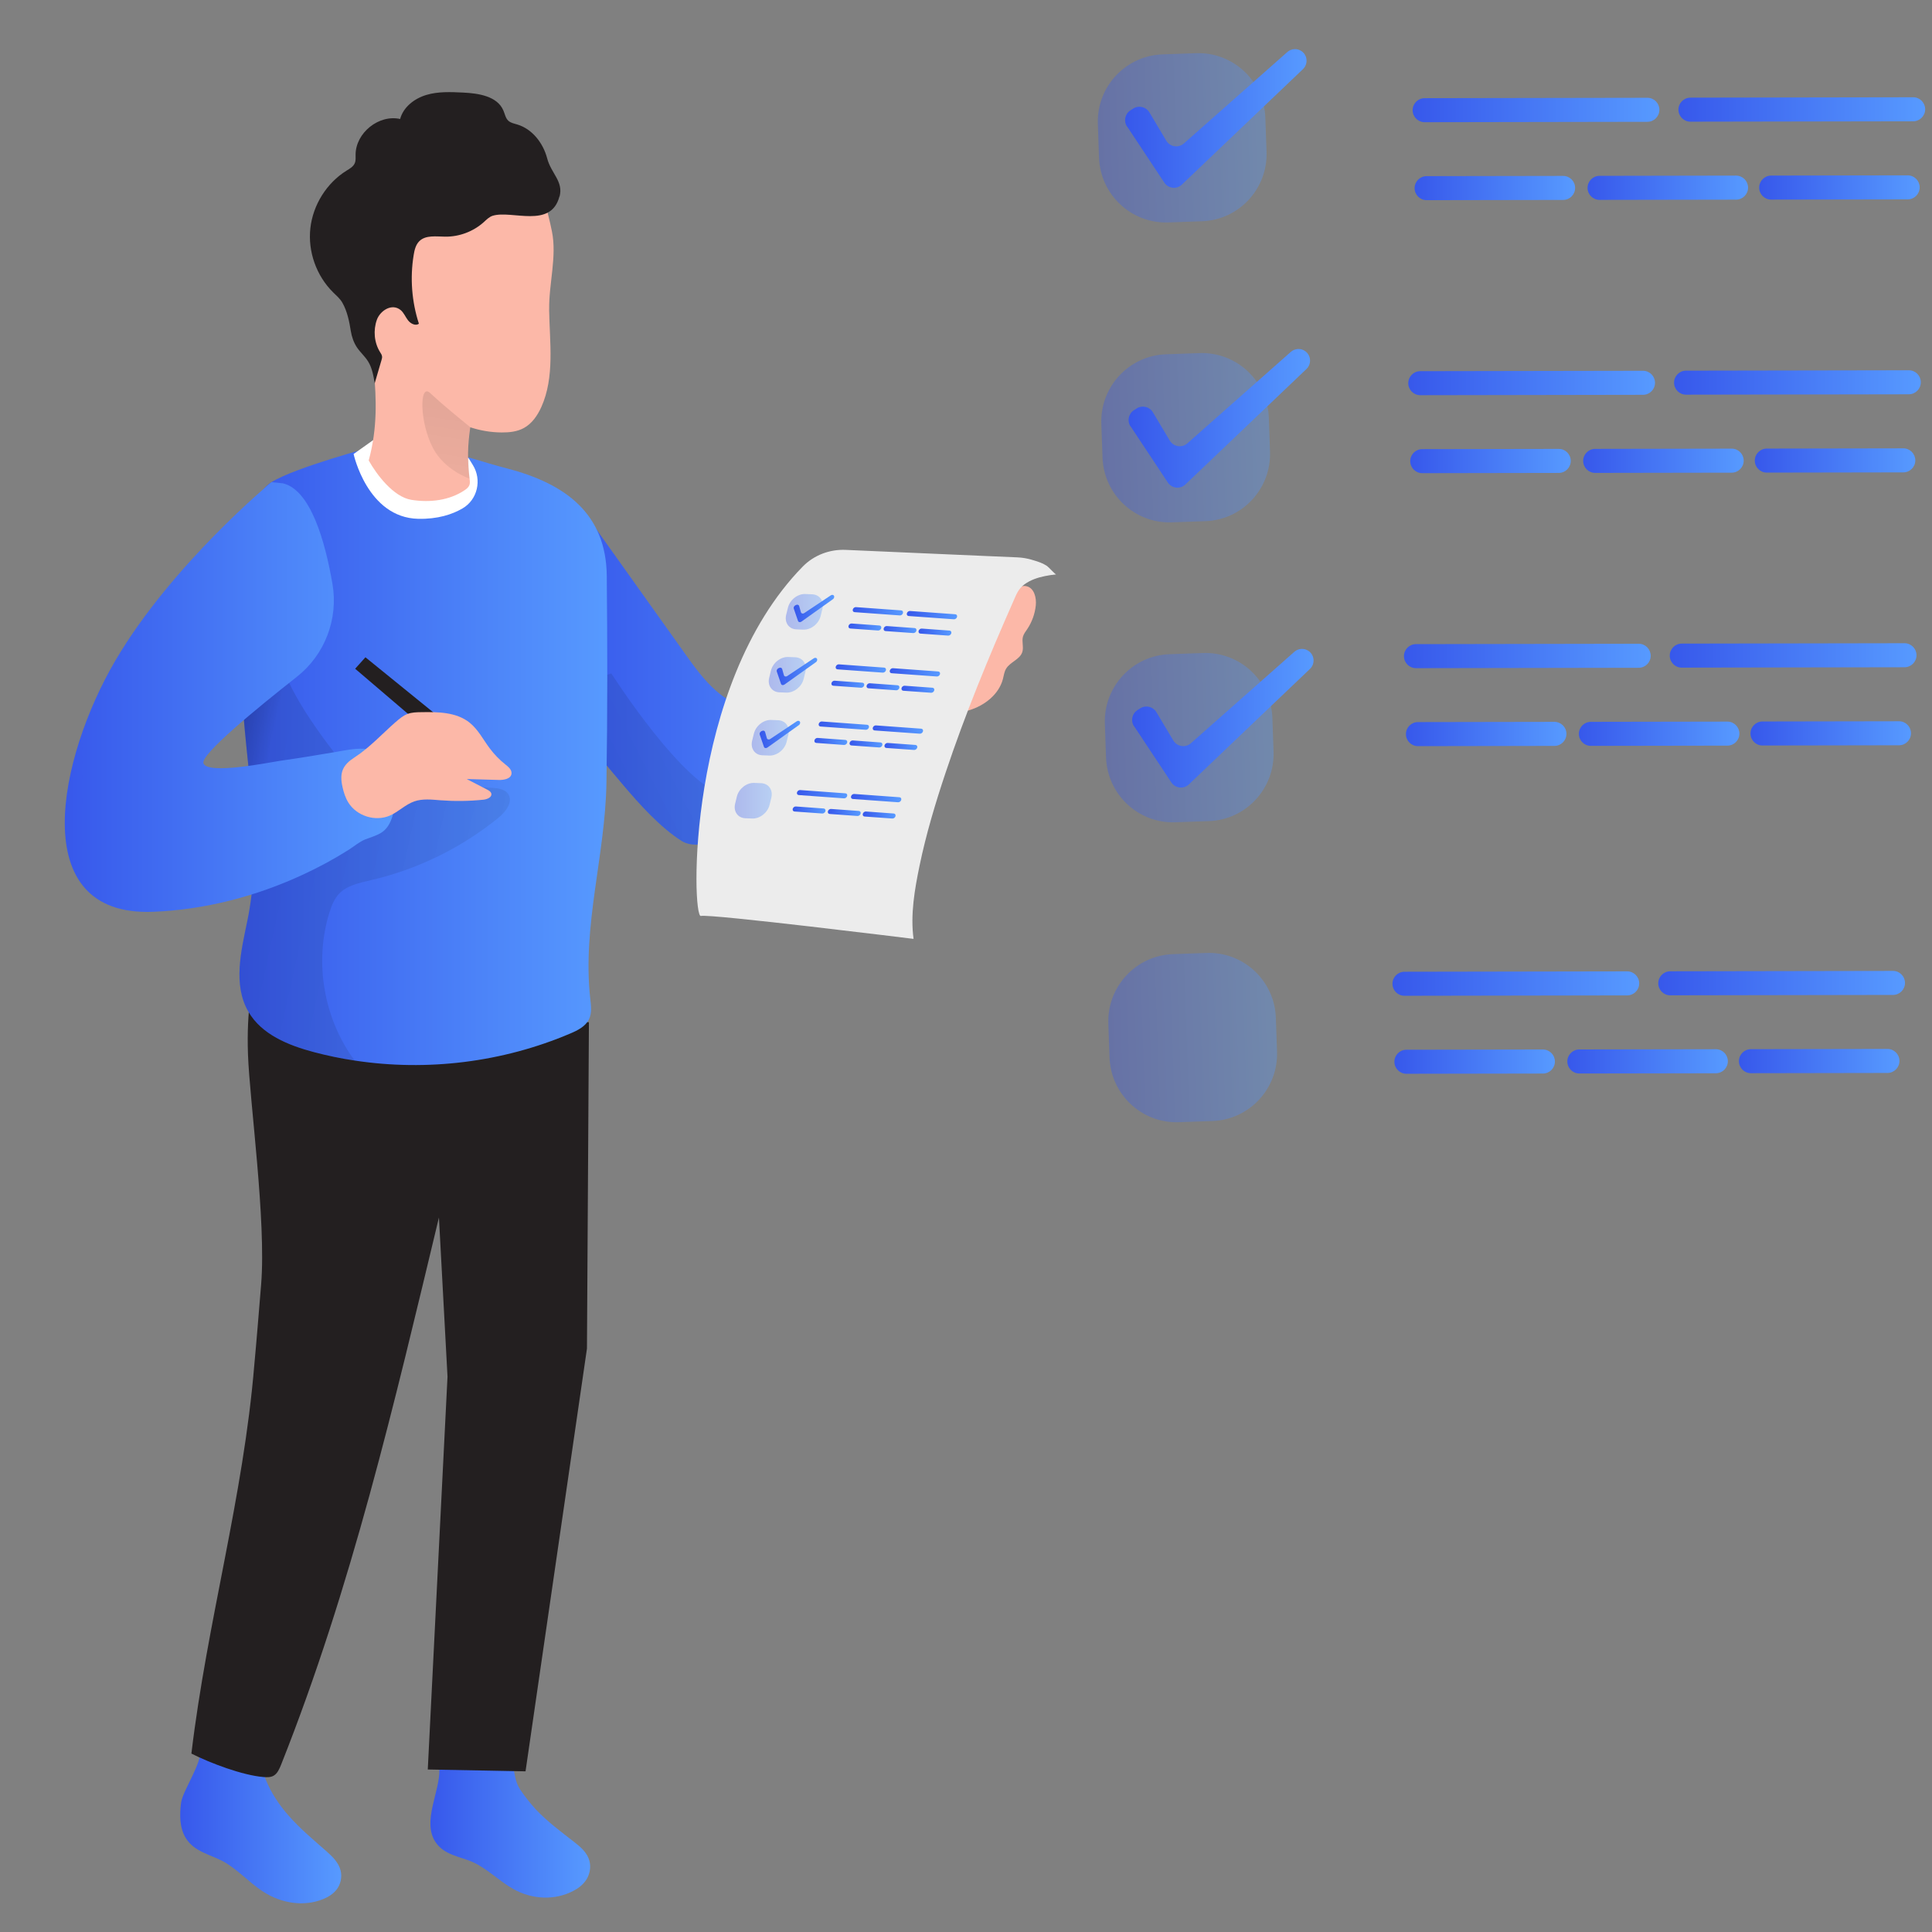
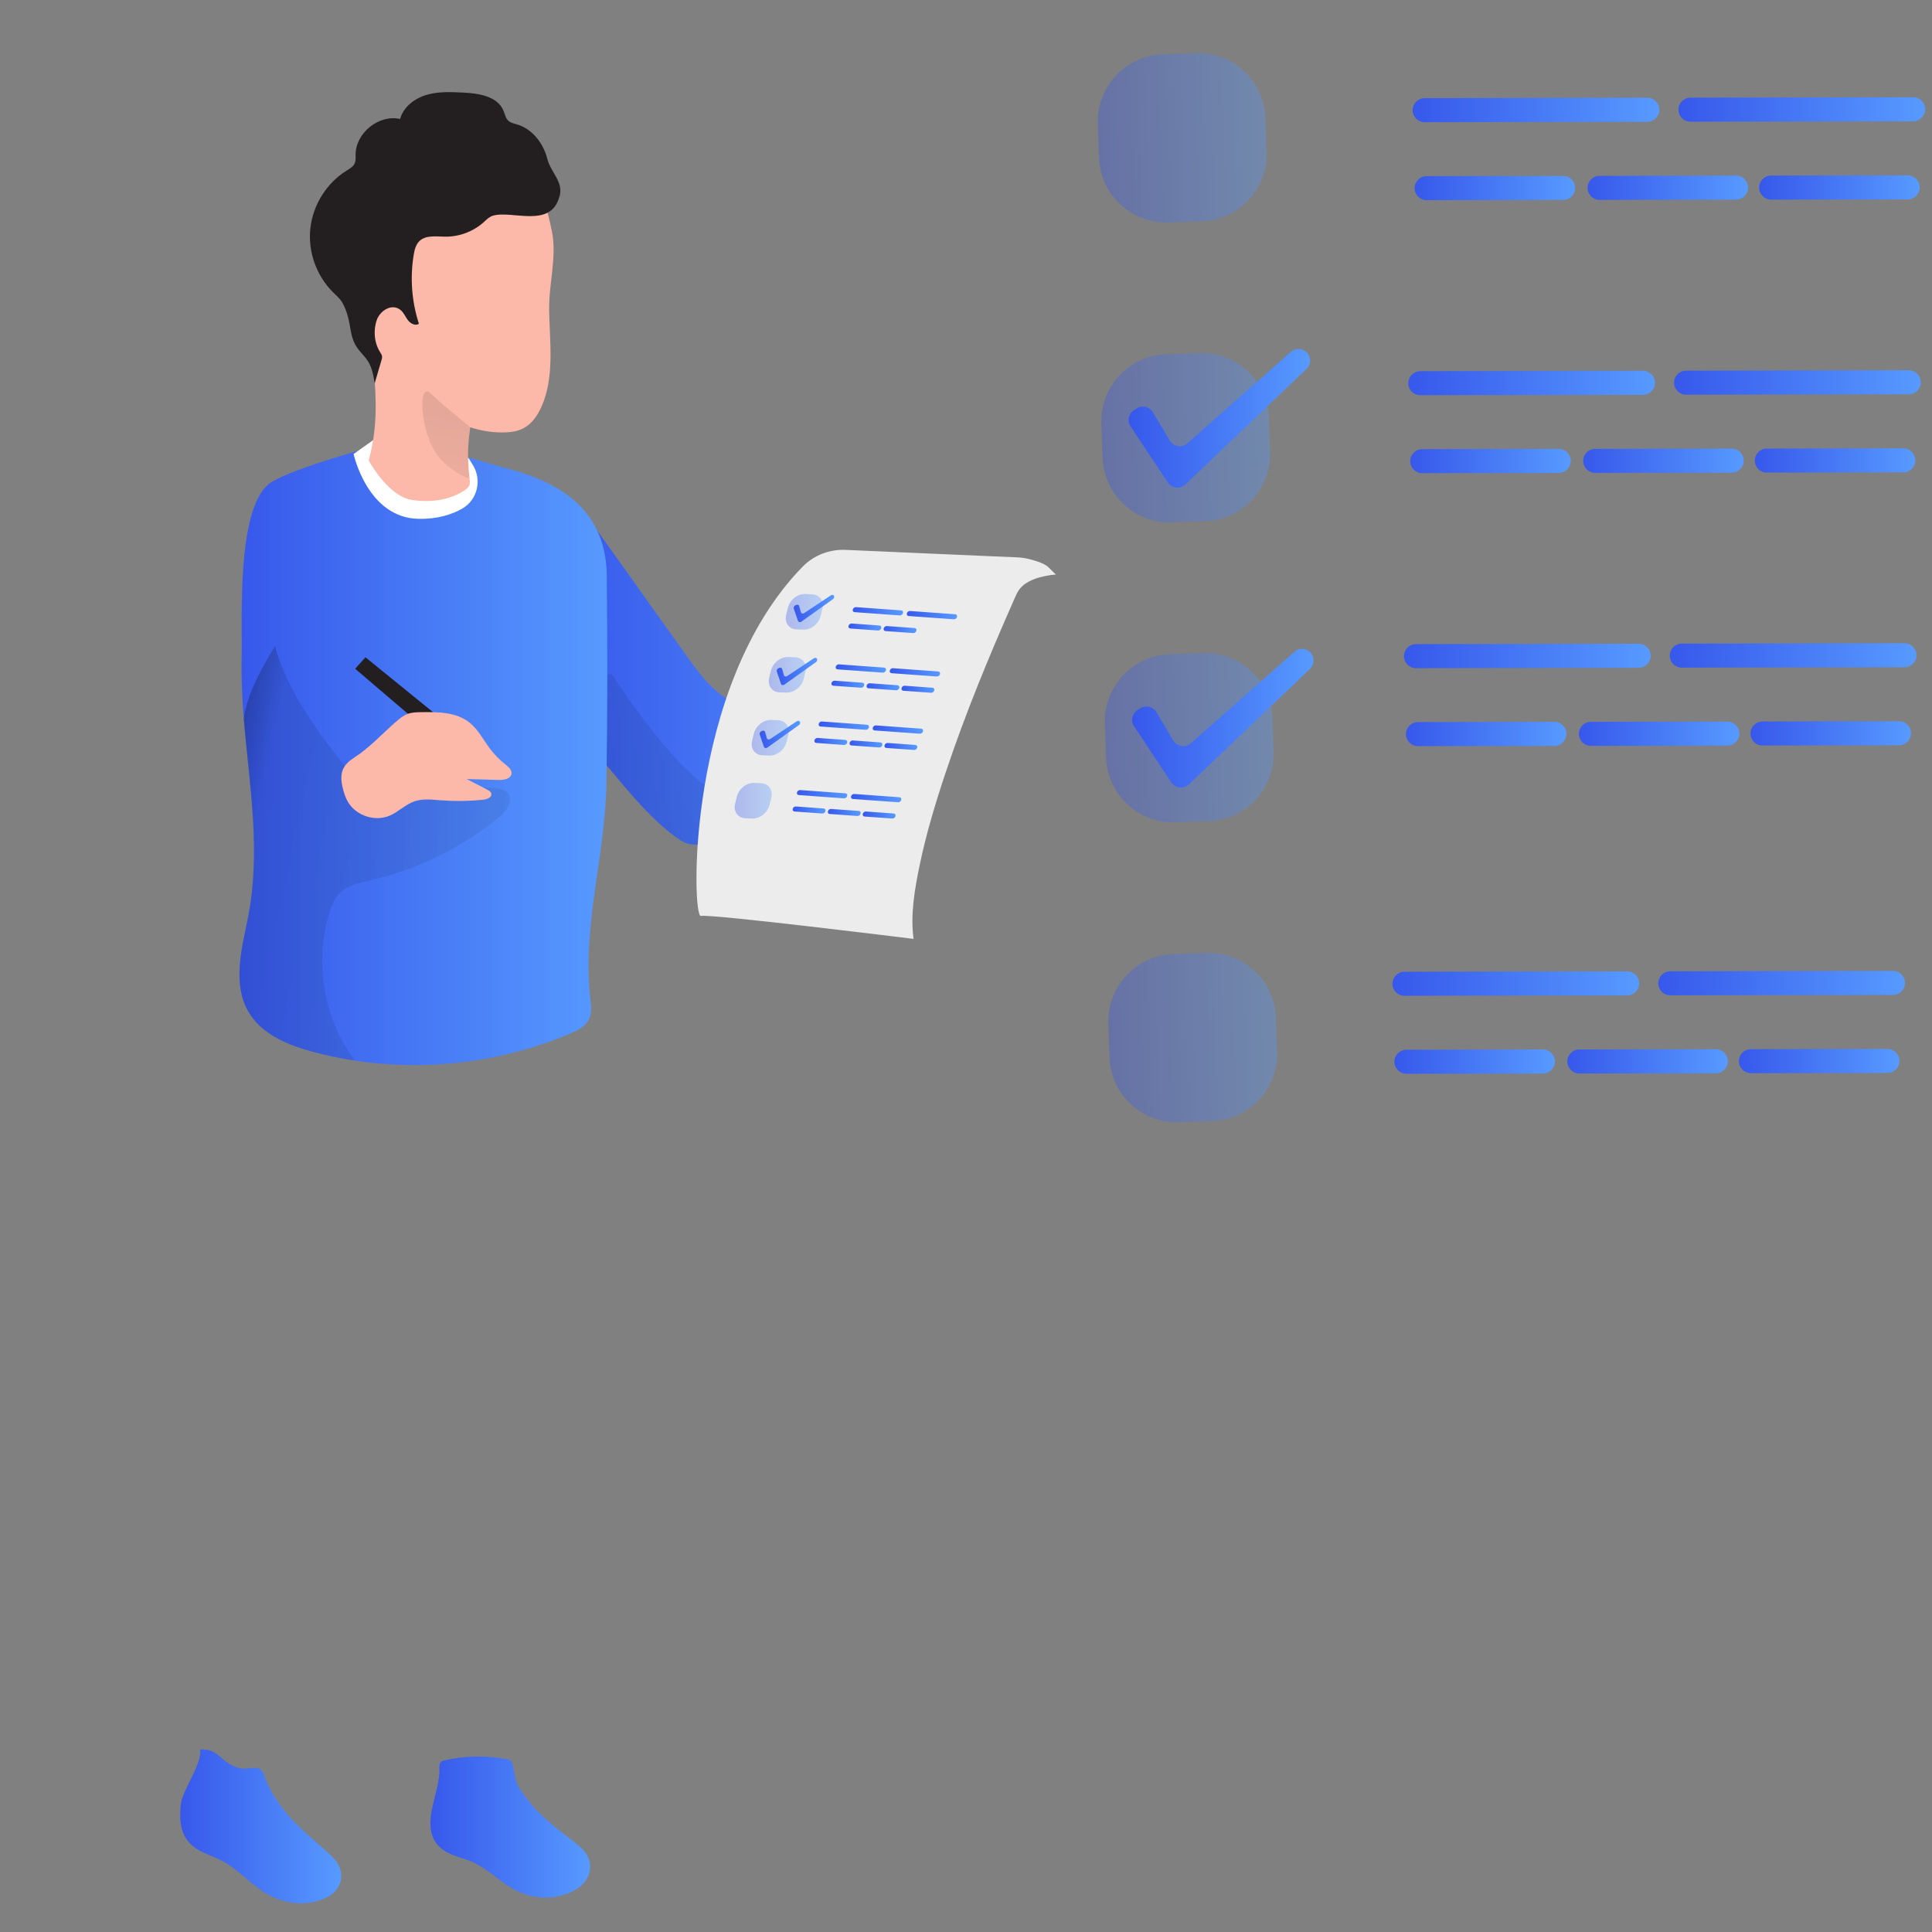
<svg xmlns="http://www.w3.org/2000/svg" width="130" height="130" viewBox="0 0 130 130" fill="none">
  <rect x="0" y="0" width="130" height="130" fill="#808080" stroke="none" />
  <path d="M110.847 6.58L95.859 6.606C95.413 6.607 95.052 6.969 95.053 7.416C95.054 7.863 95.416 8.224 95.862 8.223L110.85 8.197C111.296 8.196 111.657 7.833 111.656 7.387C111.655 6.94 111.293 6.579 110.847 6.58Z" fill="url(#paint0_linear_1939_9296)" />
  <path d="M128.731 6.545L113.744 6.571C113.298 6.572 112.937 6.934 112.938 7.381C112.939 7.827 113.301 8.189 113.747 8.188L128.734 8.162C129.18 8.161 129.541 7.798 129.541 7.352C129.54 6.905 129.178 6.544 128.731 6.545Z" fill="url(#paint1_linear_1939_9296)" />
  <path d="M105.177 11.836L95.992 11.852C95.546 11.853 95.185 12.216 95.186 12.662C95.187 13.109 95.549 13.47 95.995 13.469L105.18 13.453C105.626 13.452 105.987 13.09 105.986 12.643C105.986 12.197 105.623 11.835 105.177 11.836Z" fill="url(#paint2_linear_1939_9296)" />
  <path d="M116.814 11.816L107.629 11.833C107.183 11.833 106.822 12.196 106.823 12.643C106.823 13.089 107.186 13.45 107.632 13.45L116.817 13.434C117.263 13.433 117.624 13.07 117.623 12.624C117.622 12.177 117.26 11.816 116.814 11.816Z" fill="url(#paint3_linear_1939_9296)" />
  <path d="M128.362 11.799L119.177 11.815C118.731 11.816 118.37 12.178 118.371 12.625C118.371 13.072 118.734 13.433 119.18 13.432L128.365 13.416C128.811 13.415 129.172 13.053 129.171 12.606C129.17 12.159 128.808 11.798 128.362 11.799Z" fill="url(#paint4_linear_1939_9296)" />
  <path d="M110.553 24.949L95.565 24.975C95.119 24.976 94.758 25.339 94.759 25.785C94.76 26.232 95.122 26.593 95.568 26.592L110.556 26.566C111.002 26.565 111.363 26.203 111.362 25.756C111.361 25.309 110.999 24.948 110.553 24.949Z" fill="url(#paint5_linear_1939_9296)" />
  <path d="M128.438 24.914L113.45 24.94C113.004 24.941 112.643 25.303 112.644 25.75C112.645 26.197 113.007 26.558 113.453 26.557L128.44 26.531C128.886 26.53 129.247 26.168 129.247 25.721C129.246 25.274 128.884 24.913 128.438 24.914Z" fill="url(#paint6_linear_1939_9296)" />
  <path d="M104.883 30.205L95.698 30.221C95.252 30.222 94.891 30.585 94.892 31.031C94.893 31.478 95.255 31.839 95.701 31.838L104.886 31.822C105.332 31.822 105.693 31.459 105.692 31.012C105.692 30.566 105.329 30.204 104.883 30.205Z" fill="url(#paint7_linear_1939_9296)" />
  <path d="M116.52 30.188L107.335 30.204C106.889 30.204 106.528 30.567 106.529 31.014C106.53 31.46 106.892 31.822 107.338 31.821L116.523 31.805C116.969 31.804 117.33 31.441 117.329 30.995C117.328 30.548 116.966 30.187 116.52 30.188Z" fill="url(#paint8_linear_1939_9296)" />
  <path d="M128.068 30.168L118.883 30.184C118.437 30.185 118.076 30.548 118.077 30.994C118.077 31.441 118.44 31.802 118.886 31.801L128.071 31.785C128.517 31.784 128.878 31.422 128.877 30.975C128.876 30.529 128.514 30.167 128.068 30.168Z" fill="url(#paint9_linear_1939_9296)" />
  <path d="M110.263 43.316L95.275 43.342C94.829 43.343 94.468 43.706 94.469 44.152C94.47 44.599 94.832 44.96 95.278 44.959L110.266 44.933C110.712 44.932 111.073 44.57 111.072 44.123C111.071 43.677 110.709 43.315 110.263 43.316Z" fill="url(#paint10_linear_1939_9296)" />
  <path d="M128.147 43.281L113.16 43.307C112.714 43.308 112.353 43.671 112.354 44.117C112.355 44.564 112.717 44.925 113.163 44.924L128.15 44.898C128.596 44.897 128.957 44.535 128.957 44.088C128.956 43.642 128.594 43.28 128.147 43.281Z" fill="url(#paint11_linear_1939_9296)" />
  <path d="M104.593 48.572L95.408 48.588C94.962 48.589 94.601 48.952 94.602 49.398C94.603 49.845 94.965 50.206 95.411 50.206L104.596 50.19C105.042 50.189 105.403 49.826 105.402 49.38C105.402 48.933 105.039 48.572 104.593 48.572Z" fill="url(#paint12_linear_1939_9296)" />
  <path d="M116.23 48.555L107.045 48.571C106.599 48.572 106.238 48.934 106.239 49.381C106.239 49.827 106.602 50.189 107.048 50.188L116.233 50.172C116.679 50.171 117.04 49.809 117.039 49.362C117.038 48.915 116.676 48.554 116.23 48.555Z" fill="url(#paint13_linear_1939_9296)" />
  <path d="M127.777 48.531L118.592 48.547C118.146 48.548 117.785 48.911 117.786 49.357C117.786 49.804 118.149 50.165 118.595 50.164L127.78 50.148C128.226 50.148 128.587 49.785 128.586 49.339C128.585 48.892 128.223 48.531 127.777 48.531Z" fill="url(#paint14_linear_1939_9296)" />
  <path d="M109.489 65.361L94.502 65.387C94.056 65.388 93.695 65.751 93.696 66.197C93.697 66.644 94.059 67.005 94.505 67.004L109.492 66.978C109.938 66.977 110.299 66.615 110.298 66.168C110.298 65.722 109.935 65.36 109.489 65.361Z" fill="url(#paint15_linear_1939_9296)" />
  <path d="M127.374 65.33L112.387 65.356C111.941 65.357 111.58 65.719 111.581 66.166C111.581 66.612 111.944 66.974 112.39 66.973L127.377 66.947C127.823 66.946 128.184 66.584 128.183 66.137C128.182 65.69 127.82 65.329 127.374 65.33Z" fill="url(#paint16_linear_1939_9296)" />
  <path d="M103.817 70.619L94.632 70.635C94.186 70.636 93.825 70.999 93.826 71.445C93.826 71.892 94.189 72.253 94.635 72.252L103.82 72.236C104.266 72.236 104.627 71.873 104.626 71.426C104.625 70.98 104.263 70.618 103.817 70.619Z" fill="url(#paint17_linear_1939_9296)" />
  <path d="M115.454 70.6L106.269 70.616C105.823 70.617 105.462 70.979 105.462 71.426C105.463 71.872 105.825 72.234 106.271 72.233L115.456 72.217C115.903 72.216 116.263 71.853 116.263 71.407C116.262 70.96 115.9 70.599 115.454 70.6Z" fill="url(#paint18_linear_1939_9296)" />
  <path d="M127.001 70.58L117.815 70.596C117.369 70.597 117.008 70.96 117.009 71.406C117.01 71.853 117.372 72.214 117.818 72.213L127.003 72.197C127.449 72.197 127.81 71.834 127.81 71.387C127.809 70.941 127.447 70.579 127.001 70.58Z" fill="url(#paint19_linear_1939_9296)" />
  <path opacity="0.35" d="M80.478 3.579L78.219 3.659C75.731 3.747 73.784 5.843 73.872 8.34L73.951 10.606C74.039 13.103 76.128 15.056 78.617 14.968L80.876 14.888C83.364 14.8 85.311 12.704 85.223 10.207L85.143 7.941C85.056 5.444 82.967 3.491 80.478 3.579Z" fill="url(#paint20_linear_1939_9296)" />
-   <path d="M75.842 8.512L78.343 12.287C78.612 12.692 79.176 12.756 79.526 12.421L87.674 4.652C88.024 4.315 87.989 3.742 87.596 3.454C87.302 3.238 86.894 3.259 86.621 3.501L79.661 9.653C79.296 9.976 78.729 9.887 78.478 9.468L77.341 7.563C77.114 7.186 76.625 7.069 76.253 7.304L76.066 7.424C75.697 7.659 75.594 8.153 75.835 8.516L75.842 8.512Z" fill="url(#paint21_linear_1939_9296)" />
  <path opacity="0.35" d="M80.712 23.759L78.454 23.839C75.965 23.927 74.018 26.022 74.106 28.52L74.186 30.786C74.274 33.283 76.362 35.236 78.851 35.148L81.11 35.068C83.599 34.98 85.545 32.884 85.457 30.387L85.378 28.121C85.29 25.623 83.201 23.671 80.712 23.759Z" fill="url(#paint22_linear_1939_9296)" />
  <path d="M76.077 28.69L78.578 32.464C78.847 32.869 79.41 32.933 79.761 32.599L87.908 24.83C88.259 24.492 88.223 23.92 87.83 23.632C87.536 23.415 87.129 23.437 86.856 23.678L79.895 29.831C79.531 30.154 78.964 30.065 78.712 29.646L77.575 27.741C77.348 27.364 76.86 27.247 76.488 27.481L76.3 27.602C75.931 27.837 75.829 28.331 76.07 28.693L76.077 28.69Z" fill="url(#paint23_linear_1939_9296)" />
  <path opacity="0.35" d="M80.95 43.94L78.691 44.02C76.202 44.108 74.256 46.204 74.344 48.701L74.423 50.967C74.511 53.465 76.6 55.418 79.089 55.33L81.347 55.25C83.836 55.161 85.782 53.066 85.695 50.569L85.615 48.302C85.527 45.805 83.439 43.852 80.95 43.94Z" fill="url(#paint24_linear_1939_9296)" />
  <path d="M76.314 48.869L78.815 52.644C79.084 53.049 79.647 53.113 79.998 52.779L88.145 45.01C88.496 44.672 88.46 44.1 88.067 43.812C87.773 43.595 87.366 43.616 87.093 43.858L80.133 50.01C79.768 50.334 79.201 50.245 78.95 49.825L77.812 47.92C77.586 47.544 77.097 47.426 76.725 47.661L76.537 47.782C76.169 48.016 76.066 48.51 76.307 48.873L76.314 48.869Z" fill="url(#paint25_linear_1939_9296)" />
  <path opacity="0.35" d="M81.184 64.122L78.925 64.202C76.437 64.29 74.49 66.386 74.578 68.883L74.658 71.149C74.745 73.646 76.834 75.599 79.323 75.511L81.582 75.431C84.07 75.343 86.017 73.247 85.929 70.75L85.849 68.484C85.762 65.987 83.673 64.034 81.184 64.122Z" fill="url(#paint26_linear_1939_9296)" />
  <path d="M62.346 47.873C62.332 48.072 62.258 48.246 62.152 48.403C61.953 48.694 61.635 48.929 61.333 49.128C59.3 50.486 57.235 51.793 55.166 53.098C54.054 53.801 52.935 54.509 51.734 55.049C50.335 55.678 47.306 57.494 45.868 56.588C44.433 55.685 43.006 54.093 41.911 52.799L37.901 48.04L38.213 46.221L40.041 35.494L46.084 43.971C47.271 45.638 48.833 47.82 51.149 47.578C51.971 47.489 52.751 47.155 53.509 46.825C55.393 46.004 57.278 45.186 59.162 44.369C59.495 44.223 59.846 44.074 60.211 44.109C60.88 44.18 61.096 45.012 61.326 45.527C61.571 46.078 62.386 47.287 62.346 47.873Z" fill="url(#paint27_linear_1939_9296)" />
-   <path d="M61.004 42.061C61.762 40.974 62.797 39.922 64.114 39.815C64.061 40.856 63.611 41.876 62.875 42.612C63.803 42.157 64.798 41.858 65.79 41.563C66.732 41.283 67.327 41.297 67.848 40.352C68.117 39.865 68.564 39.31 69.098 39.452C69.591 39.584 69.747 40.217 69.697 40.728C69.64 41.3 69.438 41.862 69.116 42.338C69.006 42.498 68.886 42.655 68.833 42.839C68.741 43.173 68.893 43.54 68.79 43.87C68.631 44.378 67.965 44.542 67.696 45C67.572 45.21 67.543 45.459 67.483 45.693C67.207 46.735 66.243 47.478 65.216 47.79C63.682 48.252 62.014 47.957 60.445 47.954C60.303 47.954 60.158 47.954 60.034 47.886C59.906 47.819 59.821 47.694 59.743 47.577C59.176 46.735 58.535 45.807 59.024 44.819C59.485 43.888 60.409 42.939 61.011 42.072L61.004 42.061Z" fill="#FCB8A8" />
  <path d="M62.346 47.872L62.152 48.401C61.953 48.693 61.635 48.927 61.333 49.126C59.3 50.484 57.235 51.792 55.166 53.096C54.054 53.8 52.935 54.507 51.734 55.048C50.335 55.677 47.306 57.493 45.868 56.587C44.433 55.684 43.006 54.092 41.911 52.798L37.901 48.039L38.213 46.219L41.136 45.316C41.136 45.316 46.059 53.036 48.829 53.498C51.599 53.964 62.346 47.872 62.346 47.872Z" fill="url(#paint28_linear_1939_9296)" />
  <path d="M19.382 122.126C20.169 123.032 21.072 123.782 21.954 124.557C22.358 124.913 22.787 125.321 22.921 125.872C23.031 126.323 22.91 126.789 22.673 127.113C22.436 127.436 22.099 127.639 21.749 127.784C20.491 128.3 18.968 128.108 17.686 127.272C16.747 126.661 15.943 125.737 14.969 125.225C14.111 124.774 13.077 124.596 12.51 123.693C12.068 122.99 12.082 122.083 12.188 121.287C12.294 120.491 13.655 118.54 13.46 117.723C14.767 117.595 14.916 118.782 16.251 118.995C16.595 119.048 17.059 118.895 17.367 118.981C17.718 119.08 17.728 119.365 17.877 119.734C18.235 120.626 18.773 121.426 19.379 122.126H19.382Z" fill="url(#paint29_linear_1939_9296)" />
  <path d="M36.052 121.751C36.856 122.594 37.77 123.269 38.663 123.966C39.074 124.286 39.509 124.659 39.658 125.202C39.782 125.65 39.676 126.13 39.453 126.478C39.229 126.827 38.904 127.065 38.56 127.243C37.334 127.879 35.825 127.829 34.532 127.104C33.587 126.574 32.765 125.714 31.791 125.288C30.93 124.911 29.903 124.826 29.318 123.969C28.372 122.583 29.609 120.568 29.566 119.05C29.563 118.876 29.552 118.67 29.676 118.556C29.74 118.496 29.821 118.475 29.903 118.457C31.277 118.137 32.705 118.105 34.09 118.368C34.217 118.393 34.355 118.425 34.43 118.539C34.469 118.599 34.486 118.674 34.501 118.745C34.621 119.303 34.674 119.918 34.982 120.383C35.308 120.877 35.662 121.321 36.056 121.751H36.052Z" fill="url(#paint30_linear_1939_9296)" />
-   <path d="M17.034 66.176C17.034 66.176 16.573 67.814 16.687 70.963C16.8 74.112 17.919 82.134 17.572 86.416C17.225 90.699 17.112 91.833 17.112 91.833C16.375 100.765 13.942 109.085 12.879 117.995C14.161 118.642 16.318 119.456 17.728 119.573C17.962 119.591 18.21 119.601 18.416 119.481C18.671 119.331 18.802 119.022 18.919 118.731C23.669 106.778 26.52 94.474 29.535 81.924L30.112 92.633L28.784 119.065L35.362 119.189L39.495 90.742L39.627 68.788L17.027 66.179L17.034 66.176Z" fill="#231F20" />
  <path d="M40.806 52.675C40.725 57.583 39.166 62.296 39.719 67.218C39.772 67.677 39.832 68.163 39.634 68.579C39.4 69.066 38.872 69.333 38.373 69.542C33.828 71.479 28.741 72.105 23.864 71.362C22.936 71.224 22.018 71.032 21.115 70.793C19.4 70.339 17.597 69.606 16.712 68.071C15.667 66.269 16.216 64.012 16.641 61.972C17.604 57.327 16.779 52.92 16.407 48.388C16.297 47.006 16.227 45.609 16.262 44.191C16.322 41.824 15.862 33.937 18.267 32.444C19.882 31.442 25.057 30.07 25.057 30.07C27.438 29.217 30.969 30.703 34.115 31.52C38.111 32.555 40.785 34.609 40.828 38.746C40.874 43.391 40.881 48.033 40.806 52.675Z" fill="url(#paint31_linear_1939_9296)" />
  <path d="M29.439 48.164L24.589 44.227L23.898 44.998L27.784 48.317L29.439 48.164Z" fill="#231F20" />
  <path d="M25.1 29.621L23.793 30.549C23.793 30.549 24.718 34.831 28.139 34.91C29.446 34.938 30.421 34.618 31.118 34.213C32.135 33.623 32.436 32.287 31.816 31.288L31.526 30.819L25.1 29.621Z" fill="white" />
  <path d="M33.534 55.029C31.044 57.052 28.09 58.498 24.965 59.223C24.189 59.405 23.346 59.572 22.801 60.154C22.479 60.503 22.302 60.965 22.16 61.42C21.129 64.754 21.788 68.564 23.864 71.361C22.936 71.222 22.018 71.03 21.115 70.792C19.4 70.337 17.597 69.605 16.712 68.07C15.667 66.268 16.216 64.011 16.641 61.971C17.604 57.325 16.779 52.918 16.407 48.387C16.637 46.631 17.58 45.014 18.501 43.478C19.397 46.688 21.501 49.396 23.559 52.012C23.768 52.279 23.988 52.552 24.289 52.705C24.622 52.876 25.011 52.876 25.387 52.872C27.987 52.847 30.548 52.829 33.141 53.014C33.523 53.043 33.956 53.096 34.179 53.405C34.558 53.928 34.037 54.624 33.534 55.029Z" fill="url(#paint32_linear_1939_9296)" />
  <path d="M36.949 20.822C36.984 23.043 37.335 25.374 36.421 27.397C36.166 27.958 35.798 28.498 35.256 28.797C34.806 29.046 34.275 29.103 33.761 29.099C33.042 29.096 32.326 28.975 31.643 28.751C31.465 29.895 31.448 31.061 31.596 32.209C31.614 32.351 31.636 32.504 31.586 32.639C31.529 32.788 31.398 32.895 31.264 32.984C30.233 33.68 28.912 33.83 27.686 33.634C26.46 33.439 25.327 31.907 24.81 30.983C26.003 26.597 24.477 23.292 25.029 18.781C25.217 17.264 25.578 15.743 26.351 14.421C27.799 11.936 30.722 10.397 33.584 10.614C34.115 10.653 34.661 10.756 35.096 11.065C36.325 11.933 36.846 14.158 37.137 15.565C37.484 17.253 36.924 19.112 36.953 20.825L36.949 20.822Z" fill="#FCB8A8" />
  <path d="M31.643 28.748C31.391 29.981 31.596 32.206 31.596 32.206C31.596 32.206 29.928 31.652 29.142 30.162C28.224 28.432 28.21 25.766 28.936 26.441C29.758 27.209 30.715 27.987 31.646 28.748H31.643Z" fill="url(#paint33_linear_1939_9296)" />
  <path d="M37.653 13.223C37.919 12.196 37.086 11.681 36.817 10.653C36.548 9.626 35.815 8.677 34.801 8.375C34.593 8.311 34.366 8.272 34.203 8.123C34.015 7.949 33.973 7.668 33.87 7.433C33.459 6.47 32.205 6.278 31.16 6.229C30.331 6.189 29.481 6.15 28.684 6.389C27.887 6.627 27.14 7.202 26.924 8.006C25.492 7.686 23.93 8.94 23.927 10.412C23.927 10.604 23.948 10.806 23.87 10.984C23.771 11.215 23.534 11.35 23.317 11.482C21.982 12.313 21.061 13.781 20.884 15.352C20.707 16.923 21.288 18.554 22.407 19.663C22.63 19.884 22.878 20.09 23.034 20.363C23.36 20.928 23.505 21.632 23.604 22.268C23.668 22.666 23.803 23.057 24.029 23.392C24.253 23.718 24.557 23.982 24.766 24.316C25.039 24.753 25.128 25.279 25.213 25.791C25.365 25.268 25.521 24.746 25.673 24.22C25.694 24.148 25.716 24.074 25.709 23.996C25.701 23.882 25.631 23.782 25.57 23.686C25.174 23.047 25.106 22.219 25.361 21.511C25.574 20.921 26.36 20.374 26.959 20.864C27.178 21.046 27.281 21.33 27.455 21.554C27.628 21.778 27.958 21.948 28.188 21.785C27.706 20.303 27.582 18.704 27.834 17.165C27.887 16.827 27.972 16.472 28.213 16.23C28.645 15.8 29.35 15.921 29.959 15.924C30.905 15.935 31.847 15.579 32.552 14.947C32.736 14.78 32.917 14.591 33.154 14.517C34.444 14.122 37.072 15.412 37.642 13.22L37.653 13.223Z" fill="#231F20" />
-   <path d="M19.035 32.522L18.267 32.443C18.267 32.443 11.572 37.963 7.764 44.446C3.956 50.928 1.646 61.697 10.304 61.353C13.789 61.214 17.225 60.318 20.389 58.85C21.441 58.364 22.461 57.813 23.442 57.194C23.807 56.967 24.175 56.64 24.575 56.483C25.348 56.181 25.911 56.117 26.293 55.236C26.552 54.639 26.587 53.971 26.573 53.32C26.559 52.595 26.474 51.838 26.077 51.234C25.28 50.015 23.761 50.395 22.57 50.601C21.38 50.807 20.08 51.017 18.83 51.195C18.263 51.273 13.959 52.162 13.69 51.358C13.495 50.772 17.211 47.715 19.967 45.547C21.855 44.062 22.779 41.656 22.369 39.282C21.873 36.399 20.895 32.962 19.035 32.522Z" fill="url(#paint34_linear_1939_9296)" />
  <path d="M26.615 48.593C26.863 48.376 27.118 48.156 27.427 48.038C27.713 47.932 28.022 47.925 28.326 47.921C29.467 47.9 30.707 47.911 31.599 48.625C32.173 49.084 32.513 49.769 32.956 50.359C33.257 50.761 33.611 51.127 34.008 51.44C34.21 51.6 34.447 51.799 34.419 52.055C34.38 52.41 33.909 52.492 33.555 52.481C32.839 52.46 32.124 52.442 31.408 52.421C31.865 52.659 32.326 52.894 32.782 53.132C32.899 53.192 33.027 53.267 33.059 53.395C33.119 53.643 32.782 53.786 32.528 53.81C31.567 53.91 30.604 53.921 29.64 53.849C29.049 53.803 28.436 53.729 27.877 53.924C27.274 54.134 26.814 54.628 26.229 54.88C25.255 55.303 24.005 54.909 23.442 54.006C23.243 53.686 23.126 53.32 23.045 52.95C22.822 51.948 23.087 51.458 23.87 50.953C24.858 50.317 25.73 49.364 26.615 48.589V48.593Z" fill="#FCB8A8" />
  <path d="M69.438 37.671C69.477 37.682 69.516 37.693 69.555 37.703C69.878 37.799 70.175 37.899 70.455 38.087C70.547 38.148 71.011 38.656 71.064 38.652C70.813 38.674 70.561 38.713 70.313 38.763C69.821 38.862 69.332 39.026 68.928 39.324C68.525 39.623 68.397 39.978 68.202 40.419C66.527 44.211 64.943 48.05 63.629 51.987C62.942 54.042 62.315 56.124 61.876 58.246C61.546 59.842 61.249 61.544 61.472 63.176C61.472 63.176 47.778 61.477 47.161 61.633C46.545 61.79 46.13 46.162 54.019 38.119C54.773 37.352 55.829 36.953 56.902 37C58.277 37.06 59.655 37.12 61.029 37.181L66.41 37.416C67.094 37.444 67.781 37.472 68.464 37.504C68.808 37.519 69.116 37.575 69.442 37.668L69.438 37.671Z" fill="#ECECEC" />
  <path d="M60.547 41.41L57.5 41.19C57.408 41.183 57.358 41.101 57.383 41.008C57.408 40.916 57.504 40.845 57.596 40.852L60.642 41.072C60.734 41.08 60.784 41.161 60.759 41.254C60.734 41.346 60.639 41.417 60.547 41.41Z" fill="url(#paint35_linear_1939_9296)" />
  <path d="M64.184 41.67L61.138 41.45C61.046 41.442 60.996 41.361 61.021 41.268C61.046 41.176 61.141 41.105 61.233 41.112L64.28 41.332C64.372 41.339 64.422 41.421 64.397 41.513C64.372 41.606 64.276 41.677 64.184 41.67Z" fill="url(#paint36_linear_1939_9296)" />
  <path d="M59.083 42.426L57.213 42.291C57.121 42.284 57.071 42.202 57.096 42.11C57.121 42.018 57.217 41.947 57.309 41.954L59.179 42.089C59.271 42.096 59.321 42.178 59.296 42.27C59.271 42.362 59.175 42.433 59.083 42.426Z" fill="url(#paint37_linear_1939_9296)" />
  <path d="M61.45 42.598L59.579 42.463C59.487 42.456 59.438 42.374 59.462 42.282C59.487 42.19 59.583 42.118 59.675 42.126L61.545 42.261C61.637 42.268 61.687 42.349 61.662 42.442C61.637 42.534 61.542 42.605 61.45 42.598Z" fill="url(#paint38_linear_1939_9296)" />
-   <path d="M63.798 42.768L61.928 42.633C61.836 42.626 61.786 42.544 61.811 42.452C61.836 42.359 61.931 42.288 62.024 42.295L63.894 42.431C63.986 42.438 64.036 42.519 64.011 42.612C63.986 42.704 63.89 42.775 63.798 42.768Z" fill="url(#paint39_linear_1939_9296)" />
  <path d="M59.399 45.26L56.353 45.039C56.261 45.032 56.211 44.95 56.236 44.858C56.261 44.766 56.356 44.695 56.448 44.702L59.495 44.922C59.587 44.929 59.636 45.011 59.612 45.103C59.587 45.196 59.491 45.267 59.399 45.26Z" fill="url(#paint40_linear_1939_9296)" />
  <path d="M63.037 45.519L59.99 45.299C59.898 45.292 59.849 45.21 59.873 45.118C59.898 45.025 59.994 44.954 60.086 44.961L63.132 45.182C63.224 45.189 63.274 45.271 63.249 45.363C63.224 45.456 63.129 45.526 63.037 45.519Z" fill="url(#paint41_linear_1939_9296)" />
  <path d="M57.936 46.276L56.066 46.141C55.974 46.134 55.924 46.052 55.949 45.96C55.974 45.867 56.069 45.796 56.161 45.803L58.032 45.938C58.124 45.945 58.173 46.027 58.148 46.12C58.124 46.212 58.028 46.283 57.936 46.276Z" fill="url(#paint42_linear_1939_9296)" />
  <path d="M60.302 46.448L58.432 46.313C58.34 46.306 58.29 46.224 58.315 46.132C58.34 46.039 58.435 45.968 58.528 45.975L60.398 46.11C60.49 46.117 60.539 46.199 60.515 46.291C60.49 46.384 60.394 46.455 60.302 46.448Z" fill="url(#paint43_linear_1939_9296)" />
  <path d="M62.651 46.614L60.781 46.479C60.688 46.472 60.639 46.39 60.664 46.297C60.688 46.205 60.784 46.134 60.876 46.141L62.746 46.276C62.839 46.283 62.888 46.365 62.863 46.457C62.839 46.55 62.743 46.621 62.651 46.614Z" fill="url(#paint44_linear_1939_9296)" />
  <path d="M58.255 49.105L55.208 48.885C55.116 48.878 55.066 48.796 55.091 48.704C55.116 48.611 55.212 48.54 55.304 48.547L58.35 48.768C58.442 48.775 58.492 48.857 58.467 48.949C58.442 49.041 58.347 49.112 58.255 49.105Z" fill="url(#paint45_linear_1939_9296)" />
  <path d="M61.892 49.369L58.846 49.149C58.754 49.142 58.704 49.06 58.729 48.967C58.754 48.875 58.849 48.804 58.941 48.811L61.988 49.031C62.08 49.038 62.13 49.12 62.105 49.213C62.08 49.305 61.984 49.376 61.892 49.369Z" fill="url(#paint46_linear_1939_9296)" />
  <path d="M56.791 50.126L54.921 49.99C54.829 49.983 54.779 49.902 54.804 49.809C54.829 49.717 54.925 49.646 55.017 49.653L56.887 49.788C56.979 49.795 57.029 49.877 57.004 49.969C56.979 50.062 56.883 50.133 56.791 50.126Z" fill="url(#paint47_linear_1939_9296)" />
  <path d="M59.158 50.295L57.287 50.16C57.195 50.153 57.146 50.072 57.17 49.979C57.195 49.887 57.291 49.816 57.383 49.823L59.253 49.958C59.345 49.965 59.395 50.047 59.37 50.139C59.345 50.231 59.25 50.303 59.158 50.295Z" fill="url(#paint48_linear_1939_9296)" />
  <path d="M61.506 50.463L59.636 50.328C59.544 50.321 59.494 50.239 59.519 50.147C59.544 50.055 59.639 49.984 59.732 49.991L61.602 50.126C61.694 50.133 61.744 50.215 61.719 50.307C61.694 50.399 61.598 50.471 61.506 50.463Z" fill="url(#paint49_linear_1939_9296)" />
  <path d="M56.792 53.719L53.745 53.498C53.653 53.491 53.604 53.409 53.628 53.317C53.653 53.225 53.749 53.154 53.841 53.161L56.887 53.381C56.979 53.388 57.029 53.47 57.004 53.562C56.979 53.655 56.884 53.726 56.792 53.719Z" fill="url(#paint50_linear_1939_9296)" />
  <path d="M60.429 53.982L57.383 53.762C57.291 53.755 57.241 53.673 57.266 53.581C57.291 53.488 57.387 53.417 57.479 53.424L60.525 53.645C60.617 53.652 60.667 53.733 60.642 53.826C60.617 53.918 60.522 53.989 60.429 53.982Z" fill="url(#paint51_linear_1939_9296)" />
  <path d="M55.328 54.739L53.458 54.604C53.366 54.597 53.316 54.515 53.341 54.422C53.366 54.33 53.462 54.259 53.554 54.266L55.424 54.401C55.516 54.408 55.566 54.49 55.541 54.582C55.516 54.675 55.421 54.746 55.328 54.739Z" fill="url(#paint52_linear_1939_9296)" />
  <path d="M57.695 54.905L55.824 54.77C55.732 54.763 55.683 54.681 55.708 54.589C55.732 54.496 55.828 54.425 55.92 54.432L57.79 54.567C57.883 54.574 57.932 54.656 57.907 54.748C57.883 54.841 57.787 54.912 57.695 54.905Z" fill="url(#paint53_linear_1939_9296)" />
  <path d="M60.043 55.077L58.173 54.942C58.081 54.934 58.031 54.853 58.056 54.76C58.081 54.668 58.177 54.597 58.269 54.604L60.139 54.739C60.231 54.746 60.281 54.828 60.256 54.92C60.231 55.013 60.136 55.084 60.043 55.077Z" fill="url(#paint54_linear_1939_9296)" />
  <path opacity="0.35" d="M54.057 42.367L53.593 42.349C53.083 42.331 52.771 41.891 52.902 41.364L53.019 40.888C53.15 40.362 53.667 39.953 54.181 39.971L54.645 39.989C55.155 40.007 55.467 40.447 55.336 40.974L55.219 41.45C55.088 41.976 54.57 42.385 54.057 42.367Z" fill="url(#paint55_linear_1939_9296)" />
  <path d="M53.412 40.952L53.696 41.78C53.727 41.868 53.837 41.89 53.929 41.826L56.044 40.319C56.136 40.255 56.161 40.134 56.101 40.066C56.055 40.017 55.97 40.013 55.899 40.063L54.121 41.25C54.029 41.314 53.919 41.286 53.891 41.193L53.774 40.777C53.749 40.696 53.657 40.664 53.568 40.706L53.522 40.728C53.434 40.77 53.384 40.873 53.412 40.952Z" fill="url(#paint56_linear_1939_9296)" />
  <path opacity="0.35" d="M52.913 46.603L52.449 46.585C51.939 46.568 51.627 46.127 51.758 45.601L51.875 45.125C52.006 44.599 52.524 44.19 53.037 44.208L53.501 44.225C54.011 44.243 54.323 44.684 54.192 45.21L54.075 45.686C53.944 46.212 53.427 46.621 52.913 46.603Z" fill="url(#paint57_linear_1939_9296)" />
  <path d="M52.269 45.188L52.552 46.016C52.584 46.105 52.694 46.126 52.786 46.062L54.901 44.555C54.993 44.491 55.017 44.37 54.957 44.303C54.911 44.253 54.826 44.249 54.755 44.299L52.977 45.486C52.885 45.55 52.775 45.522 52.747 45.429L52.63 45.014C52.605 44.932 52.513 44.9 52.425 44.943L52.379 44.964C52.29 45.007 52.24 45.11 52.269 45.188Z" fill="url(#paint58_linear_1939_9296)" />
  <path opacity="0.35" d="M51.766 50.839L51.302 50.822C50.792 50.804 50.48 50.363 50.611 49.837L50.728 49.361C50.859 48.835 51.376 48.426 51.89 48.444L52.354 48.462C52.864 48.48 53.176 48.92 53.044 49.446L52.928 49.922C52.797 50.448 52.279 50.857 51.766 50.839Z" fill="url(#paint59_linear_1939_9296)" />
  <path d="M51.12 49.426L51.404 50.254C51.435 50.343 51.545 50.364 51.638 50.3L53.752 48.793C53.844 48.73 53.869 48.609 53.809 48.541C53.763 48.491 53.678 48.488 53.607 48.538L51.829 49.725C51.737 49.789 51.627 49.76 51.599 49.668L51.482 49.252C51.457 49.17 51.365 49.138 51.276 49.181L51.23 49.202C51.142 49.245 51.092 49.348 51.12 49.426Z" fill="url(#paint60_linear_1939_9296)" />
  <path opacity="0.35" d="M50.621 55.076L50.157 55.058C49.647 55.04 49.335 54.599 49.467 54.074L49.583 53.597C49.714 53.071 50.232 52.663 50.745 52.68L51.209 52.698C51.719 52.716 52.031 53.157 51.9 53.682L51.783 54.159C51.652 54.685 51.135 55.093 50.621 55.076Z" fill="url(#paint61_linear_1939_9296)" />
  <defs>
    <linearGradient id="paint0_linear_1939_9296" x1="95.052" y1="6.607" x2="111.654" y2="6.579" gradientUnits="userSpaceOnUse">
      <stop stop-color="#3758EB" />
      <stop offset="1" stop-color="#579AFF" />
    </linearGradient>
    <linearGradient id="paint1_linear_1939_9296" x1="112.937" y1="6.572" x2="129.539" y2="6.543" gradientUnits="userSpaceOnUse">
      <stop stop-color="#3758EB" />
      <stop offset="1" stop-color="#579AFF" />
    </linearGradient>
    <linearGradient id="paint2_linear_1939_9296" x1="95.185" y1="11.854" x2="105.985" y2="11.835" gradientUnits="userSpaceOnUse">
      <stop stop-color="#3758EB" />
      <stop offset="1" stop-color="#579AFF" />
    </linearGradient>
    <linearGradient id="paint3_linear_1939_9296" x1="106.821" y1="11.834" x2="117.622" y2="11.815" gradientUnits="userSpaceOnUse">
      <stop stop-color="#3758EB" />
      <stop offset="1" stop-color="#579AFF" />
    </linearGradient>
    <linearGradient id="paint4_linear_1939_9296" x1="118.369" y1="11.816" x2="129.169" y2="11.798" gradientUnits="userSpaceOnUse">
      <stop stop-color="#3758EB" />
      <stop offset="1" stop-color="#579AFF" />
    </linearGradient>
    <linearGradient id="paint5_linear_1939_9296" x1="94.758" y1="24.977" x2="111.36" y2="24.948" gradientUnits="userSpaceOnUse">
      <stop stop-color="#3758EB" />
      <stop offset="1" stop-color="#579AFF" />
    </linearGradient>
    <linearGradient id="paint6_linear_1939_9296" x1="112.643" y1="24.941" x2="129.245" y2="24.913" gradientUnits="userSpaceOnUse">
      <stop stop-color="#3758EB" />
      <stop offset="1" stop-color="#579AFF" />
    </linearGradient>
    <linearGradient id="paint7_linear_1939_9296" x1="94.891" y1="30.223" x2="105.691" y2="30.204" gradientUnits="userSpaceOnUse">
      <stop stop-color="#3758EB" />
      <stop offset="1" stop-color="#579AFF" />
    </linearGradient>
    <linearGradient id="paint8_linear_1939_9296" x1="106.527" y1="30.205" x2="117.328" y2="30.186" gradientUnits="userSpaceOnUse">
      <stop stop-color="#3758EB" />
      <stop offset="1" stop-color="#579AFF" />
    </linearGradient>
    <linearGradient id="paint9_linear_1939_9296" x1="118.075" y1="30.186" x2="128.876" y2="30.167" gradientUnits="userSpaceOnUse">
      <stop stop-color="#3758EB" />
      <stop offset="1" stop-color="#579AFF" />
    </linearGradient>
    <linearGradient id="paint10_linear_1939_9296" x1="94.468" y1="43.344" x2="111.07" y2="43.315" gradientUnits="userSpaceOnUse">
      <stop stop-color="#3758EB" />
      <stop offset="1" stop-color="#579AFF" />
    </linearGradient>
    <linearGradient id="paint11_linear_1939_9296" x1="112.353" y1="43.309" x2="128.955" y2="43.28" gradientUnits="userSpaceOnUse">
      <stop stop-color="#3758EB" />
      <stop offset="1" stop-color="#579AFF" />
    </linearGradient>
    <linearGradient id="paint12_linear_1939_9296" x1="94.601" y1="48.59" x2="105.401" y2="48.571" gradientUnits="userSpaceOnUse">
      <stop stop-color="#3758EB" />
      <stop offset="1" stop-color="#579AFF" />
    </linearGradient>
    <linearGradient id="paint13_linear_1939_9296" x1="106.237" y1="48.572" x2="117.038" y2="48.553" gradientUnits="userSpaceOnUse">
      <stop stop-color="#3758EB" />
      <stop offset="1" stop-color="#579AFF" />
    </linearGradient>
    <linearGradient id="paint14_linear_1939_9296" x1="117.784" y1="48.549" x2="128.585" y2="48.53" gradientUnits="userSpaceOnUse">
      <stop stop-color="#3758EB" />
      <stop offset="1" stop-color="#579AFF" />
    </linearGradient>
    <linearGradient id="paint15_linear_1939_9296" x1="93.694" y1="65.389" x2="110.297" y2="65.36" gradientUnits="userSpaceOnUse">
      <stop stop-color="#3758EB" />
      <stop offset="1" stop-color="#579AFF" />
    </linearGradient>
    <linearGradient id="paint16_linear_1939_9296" x1="111.579" y1="65.357" x2="128.182" y2="65.329" gradientUnits="userSpaceOnUse">
      <stop stop-color="#3758EB" />
      <stop offset="1" stop-color="#579AFF" />
    </linearGradient>
    <linearGradient id="paint17_linear_1939_9296" x1="93.824" y1="70.637" x2="104.625" y2="70.618" gradientUnits="userSpaceOnUse">
      <stop stop-color="#3758EB" />
      <stop offset="1" stop-color="#579AFF" />
    </linearGradient>
    <linearGradient id="paint18_linear_1939_9296" x1="105.461" y1="70.617" x2="116.261" y2="70.598" gradientUnits="userSpaceOnUse">
      <stop stop-color="#3758EB" />
      <stop offset="1" stop-color="#579AFF" />
    </linearGradient>
    <linearGradient id="paint19_linear_1939_9296" x1="117.008" y1="70.598" x2="127.808" y2="70.579" gradientUnits="userSpaceOnUse">
      <stop stop-color="#3758EB" />
      <stop offset="1" stop-color="#579AFF" />
    </linearGradient>
    <linearGradient id="paint20_linear_1939_9296" x1="73.713" y1="3.818" x2="84.984" y2="3.422" gradientUnits="userSpaceOnUse">
      <stop stop-color="#3758EB" />
      <stop offset="1" stop-color="#579AFF" />
    </linearGradient>
    <linearGradient id="paint21_linear_1939_9296" x1="75.705" y1="3.305" x2="87.915" y2="3.305" gradientUnits="userSpaceOnUse">
      <stop stop-color="#3758EB" />
      <stop offset="1" stop-color="#579AFF" />
    </linearGradient>
    <linearGradient id="paint22_linear_1939_9296" x1="73.947" y1="23.998" x2="85.219" y2="23.602" gradientUnits="userSpaceOnUse">
      <stop stop-color="#3758EB" />
      <stop offset="1" stop-color="#579AFF" />
    </linearGradient>
    <linearGradient id="paint23_linear_1939_9296" x1="75.939" y1="23.482" x2="88.15" y2="23.482" gradientUnits="userSpaceOnUse">
      <stop stop-color="#3758EB" />
      <stop offset="1" stop-color="#579AFF" />
    </linearGradient>
    <linearGradient id="paint24_linear_1939_9296" x1="74.185" y1="44.18" x2="85.456" y2="43.783" gradientUnits="userSpaceOnUse">
      <stop stop-color="#3758EB" />
      <stop offset="1" stop-color="#579AFF" />
    </linearGradient>
    <linearGradient id="paint25_linear_1939_9296" x1="76.177" y1="43.662" x2="88.387" y2="43.662" gradientUnits="userSpaceOnUse">
      <stop stop-color="#3758EB" />
      <stop offset="1" stop-color="#579AFF" />
    </linearGradient>
    <linearGradient id="paint26_linear_1939_9296" x1="74.419" y1="64.361" x2="85.691" y2="63.965" gradientUnits="userSpaceOnUse">
      <stop stop-color="#3758EB" />
      <stop offset="1" stop-color="#579AFF" />
    </linearGradient>
    <linearGradient id="paint27_linear_1939_9296" x1="37.901" y1="35.494" x2="62.348" y2="35.494" gradientUnits="userSpaceOnUse">
      <stop stop-color="#3758EB" />
      <stop offset="1" stop-color="#579AFF" />
    </linearGradient>
    <linearGradient id="paint28_linear_1939_9296" x1="25.815" y1="60.496" x2="68.495" y2="38.69" gradientUnits="userSpaceOnUse">
      <stop />
      <stop offset="0.2" stop-opacity="0.69" />
      <stop offset="0.32" stop-opacity="0.102" />
      <stop offset="1" stop-opacity="0" />
    </linearGradient>
    <linearGradient id="paint29_linear_1939_9296" x1="12.126" y1="117.713" x2="22.962" y2="117.713" gradientUnits="userSpaceOnUse">
      <stop stop-color="#3758EB" />
      <stop offset="1" stop-color="#579AFF" />
    </linearGradient>
    <linearGradient id="paint30_linear_1939_9296" x1="28.961" y1="118.191" x2="39.711" y2="118.191" gradientUnits="userSpaceOnUse">
      <stop stop-color="#3758EB" />
      <stop offset="1" stop-color="#579AFF" />
    </linearGradient>
    <linearGradient id="paint31_linear_1939_9296" x1="16.111" y1="29.814" x2="40.862" y2="29.814" gradientUnits="userSpaceOnUse">
      <stop stop-color="#3758EB" />
      <stop offset="1" stop-color="#579AFF" />
    </linearGradient>
    <linearGradient id="paint32_linear_1939_9296" x1="-5.789" y1="51.45" x2="65.008" y2="67.095" gradientUnits="userSpaceOnUse">
      <stop />
      <stop offset="0.2" stop-opacity="0.69" />
      <stop offset="0.32" stop-opacity="0.102" />
      <stop offset="1" stop-opacity="0" />
    </linearGradient>
    <linearGradient id="paint33_linear_1939_9296" x1="31.618" y1="19.137" x2="28.188" y2="41.262" gradientUnits="userSpaceOnUse">
      <stop />
      <stop offset="0.2" stop-opacity="0.69" />
      <stop offset="0.32" stop-opacity="0.102" />
      <stop offset="1" stop-opacity="0" />
    </linearGradient>
    <linearGradient id="paint34_linear_1939_9296" x1="4.359" y1="32.443" x2="26.576" y2="32.443" gradientUnits="userSpaceOnUse">
      <stop stop-color="#3758EB" />
      <stop offset="1" stop-color="#579AFF" />
    </linearGradient>
    <linearGradient id="paint35_linear_1939_9296" x1="57.377" y1="40.852" x2="60.765" y2="40.852" gradientUnits="userSpaceOnUse">
      <stop stop-color="#3758EB" />
      <stop offset="1" stop-color="#579AFF" />
    </linearGradient>
    <linearGradient id="paint36_linear_1939_9296" x1="61.015" y1="41.111" x2="64.403" y2="41.111" gradientUnits="userSpaceOnUse">
      <stop stop-color="#3758EB" />
      <stop offset="1" stop-color="#579AFF" />
    </linearGradient>
    <linearGradient id="paint37_linear_1939_9296" x1="57.09" y1="41.953" x2="59.302" y2="41.953" gradientUnits="userSpaceOnUse">
      <stop stop-color="#3758EB" />
      <stop offset="1" stop-color="#579AFF" />
    </linearGradient>
    <linearGradient id="paint38_linear_1939_9296" x1="59.456" y1="42.125" x2="61.669" y2="42.125" gradientUnits="userSpaceOnUse">
      <stop stop-color="#3758EB" />
      <stop offset="1" stop-color="#579AFF" />
    </linearGradient>
    <linearGradient id="paint39_linear_1939_9296" x1="61.805" y1="42.295" x2="64.017" y2="42.295" gradientUnits="userSpaceOnUse">
      <stop stop-color="#3758EB" />
      <stop offset="1" stop-color="#579AFF" />
    </linearGradient>
    <linearGradient id="paint40_linear_1939_9296" x1="56.23" y1="44.701" x2="59.618" y2="44.701" gradientUnits="userSpaceOnUse">
      <stop stop-color="#3758EB" />
      <stop offset="1" stop-color="#579AFF" />
    </linearGradient>
    <linearGradient id="paint41_linear_1939_9296" x1="59.867" y1="44.961" x2="63.256" y2="44.961" gradientUnits="userSpaceOnUse">
      <stop stop-color="#3758EB" />
      <stop offset="1" stop-color="#579AFF" />
    </linearGradient>
    <linearGradient id="paint42_linear_1939_9296" x1="55.942" y1="45.803" x2="58.155" y2="45.803" gradientUnits="userSpaceOnUse">
      <stop stop-color="#3758EB" />
      <stop offset="1" stop-color="#579AFF" />
    </linearGradient>
    <linearGradient id="paint43_linear_1939_9296" x1="58.309" y1="45.975" x2="60.521" y2="45.975" gradientUnits="userSpaceOnUse">
      <stop stop-color="#3758EB" />
      <stop offset="1" stop-color="#579AFF" />
    </linearGradient>
    <linearGradient id="paint44_linear_1939_9296" x1="60.657" y1="46.141" x2="62.87" y2="46.141" gradientUnits="userSpaceOnUse">
      <stop stop-color="#3758EB" />
      <stop offset="1" stop-color="#579AFF" />
    </linearGradient>
    <linearGradient id="paint45_linear_1939_9296" x1="55.085" y1="48.547" x2="58.473" y2="48.547" gradientUnits="userSpaceOnUse">
      <stop stop-color="#3758EB" />
      <stop offset="1" stop-color="#579AFF" />
    </linearGradient>
    <linearGradient id="paint46_linear_1939_9296" x1="58.723" y1="48.81" x2="62.111" y2="48.81" gradientUnits="userSpaceOnUse">
      <stop stop-color="#3758EB" />
      <stop offset="1" stop-color="#579AFF" />
    </linearGradient>
    <linearGradient id="paint47_linear_1939_9296" x1="54.798" y1="49.652" x2="57.01" y2="49.652" gradientUnits="userSpaceOnUse">
      <stop stop-color="#3758EB" />
      <stop offset="1" stop-color="#579AFF" />
    </linearGradient>
    <linearGradient id="paint48_linear_1939_9296" x1="57.164" y1="49.822" x2="59.377" y2="49.822" gradientUnits="userSpaceOnUse">
      <stop stop-color="#3758EB" />
      <stop offset="1" stop-color="#579AFF" />
    </linearGradient>
    <linearGradient id="paint49_linear_1939_9296" x1="59.513" y1="49.99" x2="61.725" y2="49.99" gradientUnits="userSpaceOnUse">
      <stop stop-color="#3758EB" />
      <stop offset="1" stop-color="#579AFF" />
    </linearGradient>
    <linearGradient id="paint50_linear_1939_9296" x1="53.622" y1="53.16" x2="57.011" y2="53.16" gradientUnits="userSpaceOnUse">
      <stop stop-color="#3758EB" />
      <stop offset="1" stop-color="#579AFF" />
    </linearGradient>
    <linearGradient id="paint51_linear_1939_9296" x1="57.26" y1="53.424" x2="60.648" y2="53.424" gradientUnits="userSpaceOnUse">
      <stop stop-color="#3758EB" />
      <stop offset="1" stop-color="#579AFF" />
    </linearGradient>
    <linearGradient id="paint52_linear_1939_9296" x1="53.335" y1="54.266" x2="55.547" y2="54.266" gradientUnits="userSpaceOnUse">
      <stop stop-color="#3758EB" />
      <stop offset="1" stop-color="#579AFF" />
    </linearGradient>
    <linearGradient id="paint53_linear_1939_9296" x1="55.701" y1="54.432" x2="57.914" y2="54.432" gradientUnits="userSpaceOnUse">
      <stop stop-color="#3758EB" />
      <stop offset="1" stop-color="#579AFF" />
    </linearGradient>
    <linearGradient id="paint54_linear_1939_9296" x1="58.05" y1="54.603" x2="60.262" y2="54.603" gradientUnits="userSpaceOnUse">
      <stop stop-color="#3758EB" />
      <stop offset="1" stop-color="#579AFF" />
    </linearGradient>
    <linearGradient id="paint55_linear_1939_9296" x1="52.872" y1="39.971" x2="55.365" y2="39.971" gradientUnits="userSpaceOnUse">
      <stop stop-color="#3758EB" />
      <stop offset="1" stop-color="#579AFF" />
    </linearGradient>
    <linearGradient id="paint56_linear_1939_9296" x1="53.404" y1="40.027" x2="56.134" y2="40.027" gradientUnits="userSpaceOnUse">
      <stop stop-color="#3758EB" />
      <stop offset="1" stop-color="#579AFF" />
    </linearGradient>
    <linearGradient id="paint57_linear_1939_9296" x1="51.728" y1="44.207" x2="54.222" y2="44.207" gradientUnits="userSpaceOnUse">
      <stop stop-color="#3758EB" />
      <stop offset="1" stop-color="#579AFF" />
    </linearGradient>
    <linearGradient id="paint58_linear_1939_9296" x1="52.261" y1="44.264" x2="54.99" y2="44.264" gradientUnits="userSpaceOnUse">
      <stop stop-color="#3758EB" />
      <stop offset="1" stop-color="#579AFF" />
    </linearGradient>
    <linearGradient id="paint59_linear_1939_9296" x1="50.581" y1="48.443" x2="53.075" y2="48.443" gradientUnits="userSpaceOnUse">
      <stop stop-color="#3758EB" />
      <stop offset="1" stop-color="#579AFF" />
    </linearGradient>
    <linearGradient id="paint60_linear_1939_9296" x1="51.112" y1="48.502" x2="53.842" y2="48.502" gradientUnits="userSpaceOnUse">
      <stop stop-color="#3758EB" />
      <stop offset="1" stop-color="#579AFF" />
    </linearGradient>
    <linearGradient id="paint61_linear_1939_9296" x1="49.437" y1="52.68" x2="51.93" y2="52.68" gradientUnits="userSpaceOnUse">
      <stop stop-color="#3758EB" />
      <stop offset="1" stop-color="#579AFF" />
    </linearGradient>
  </defs>
</svg>